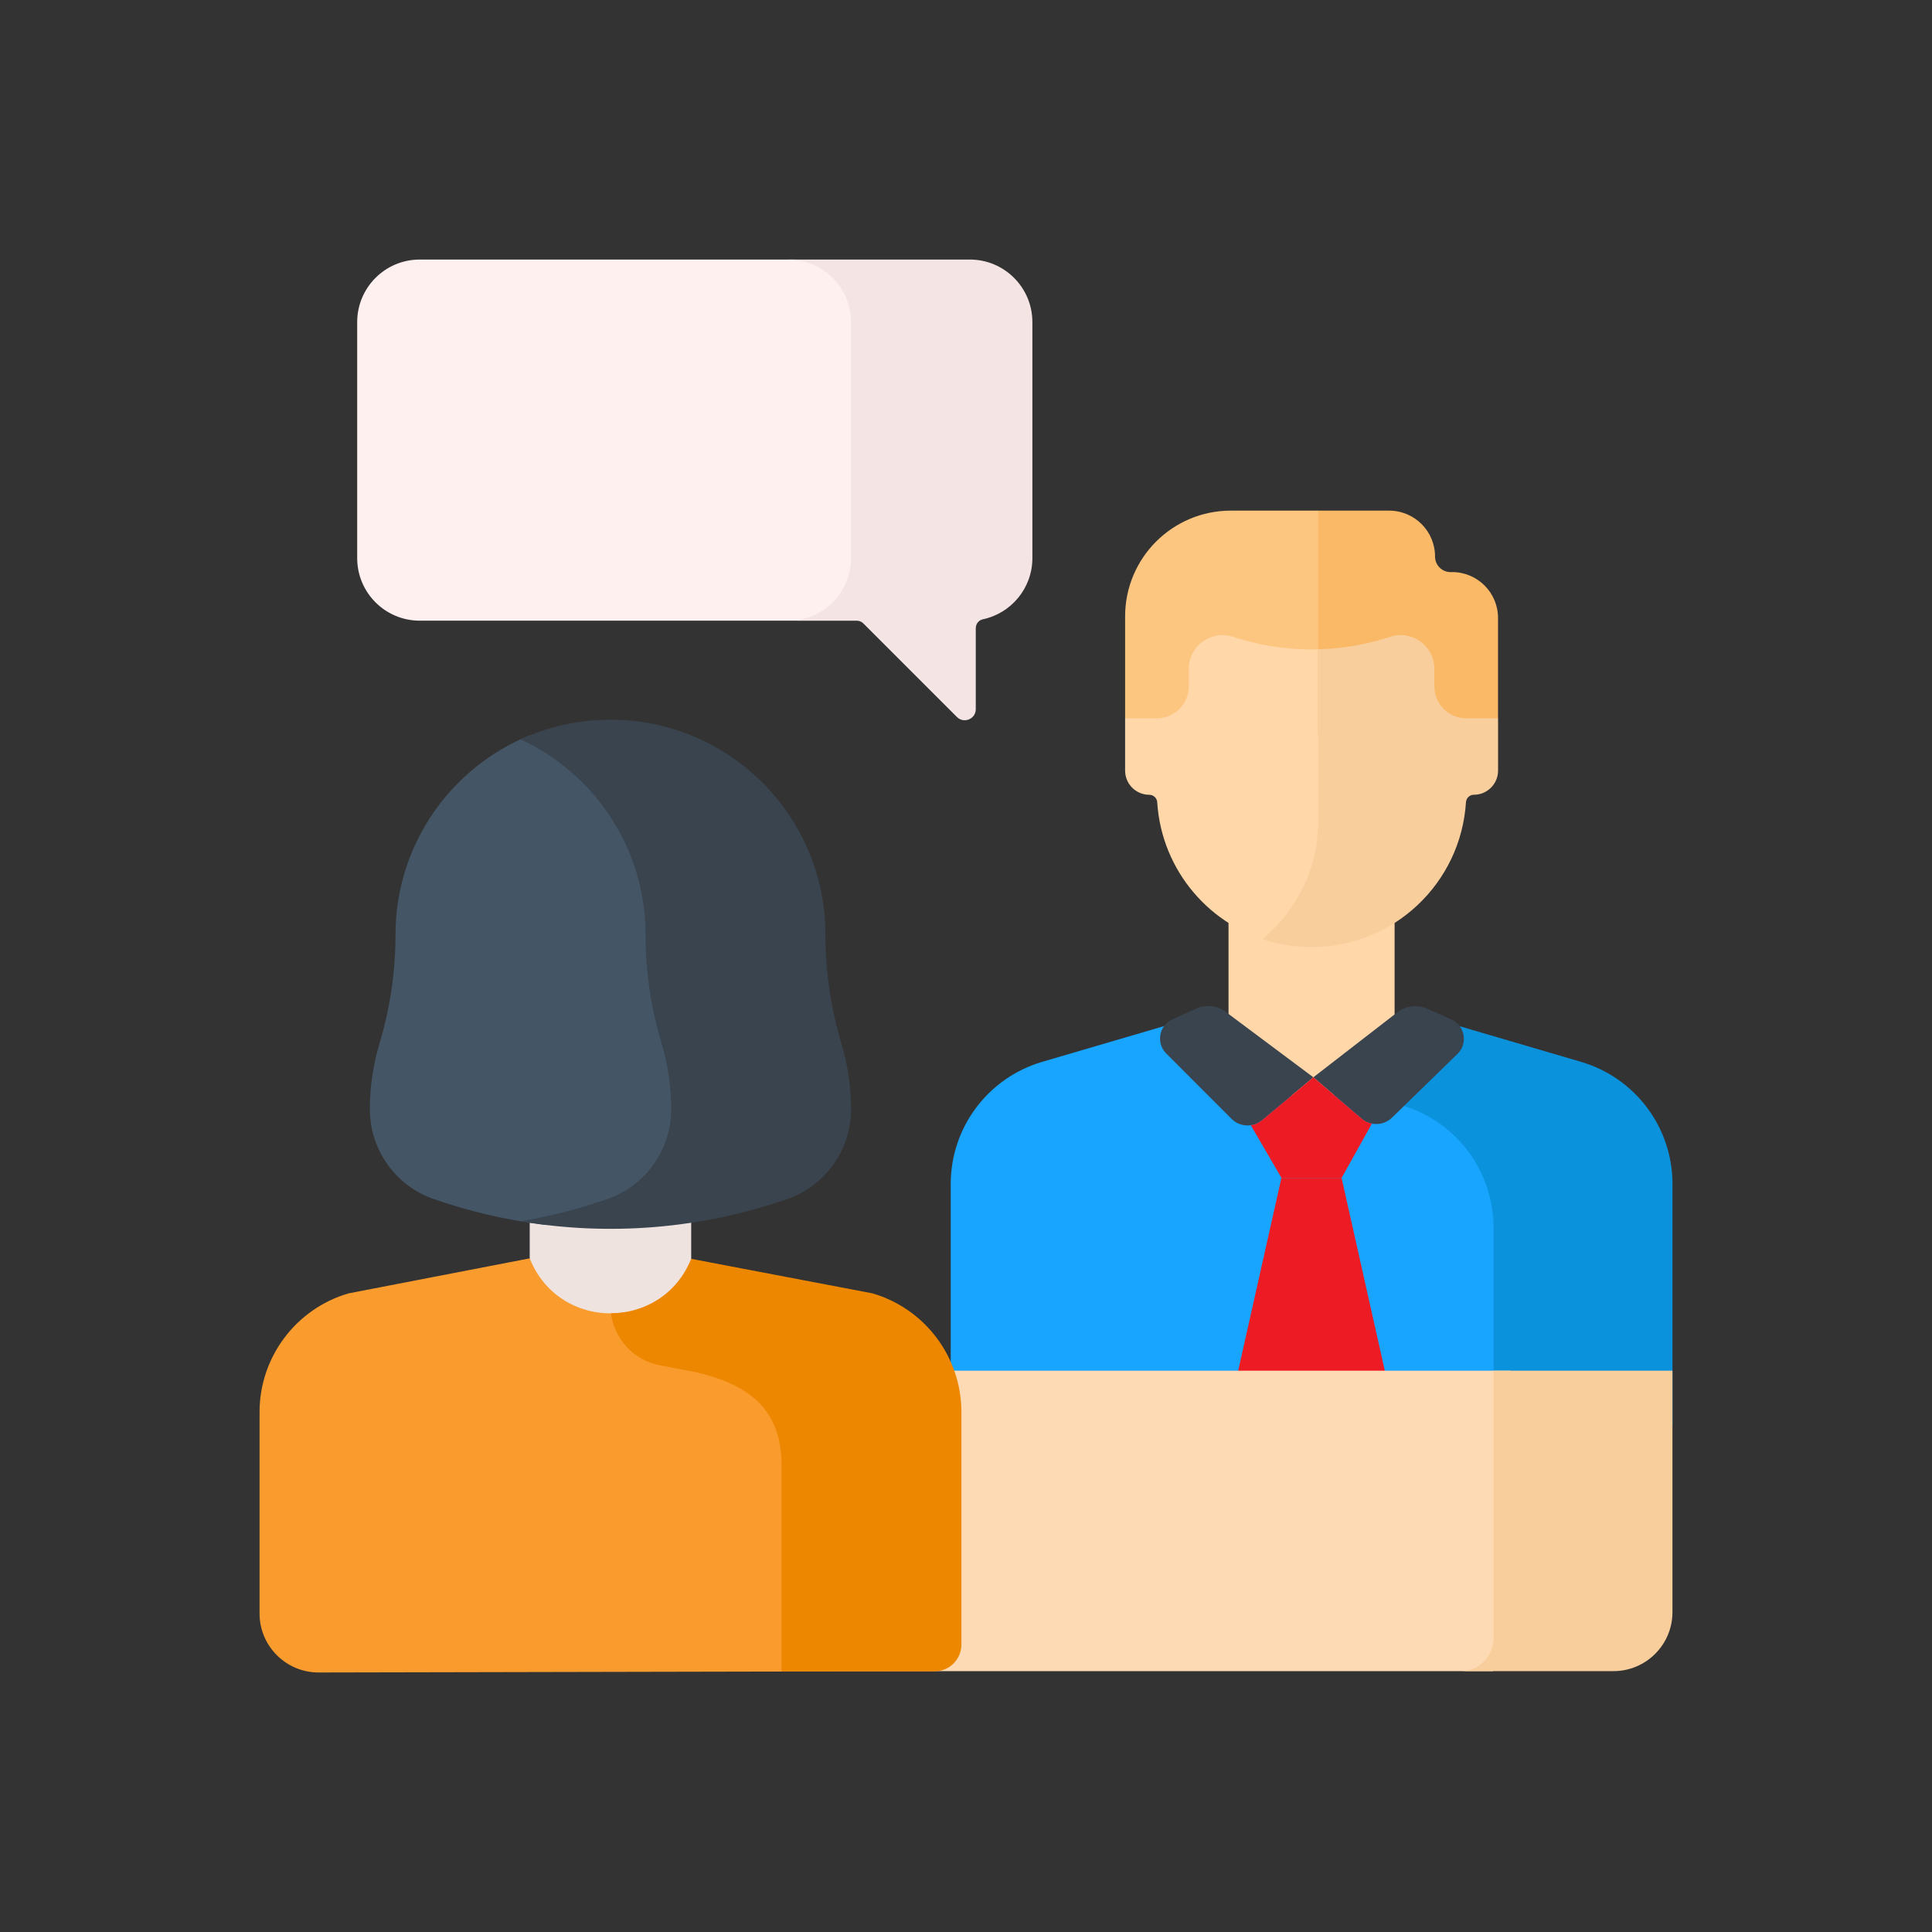
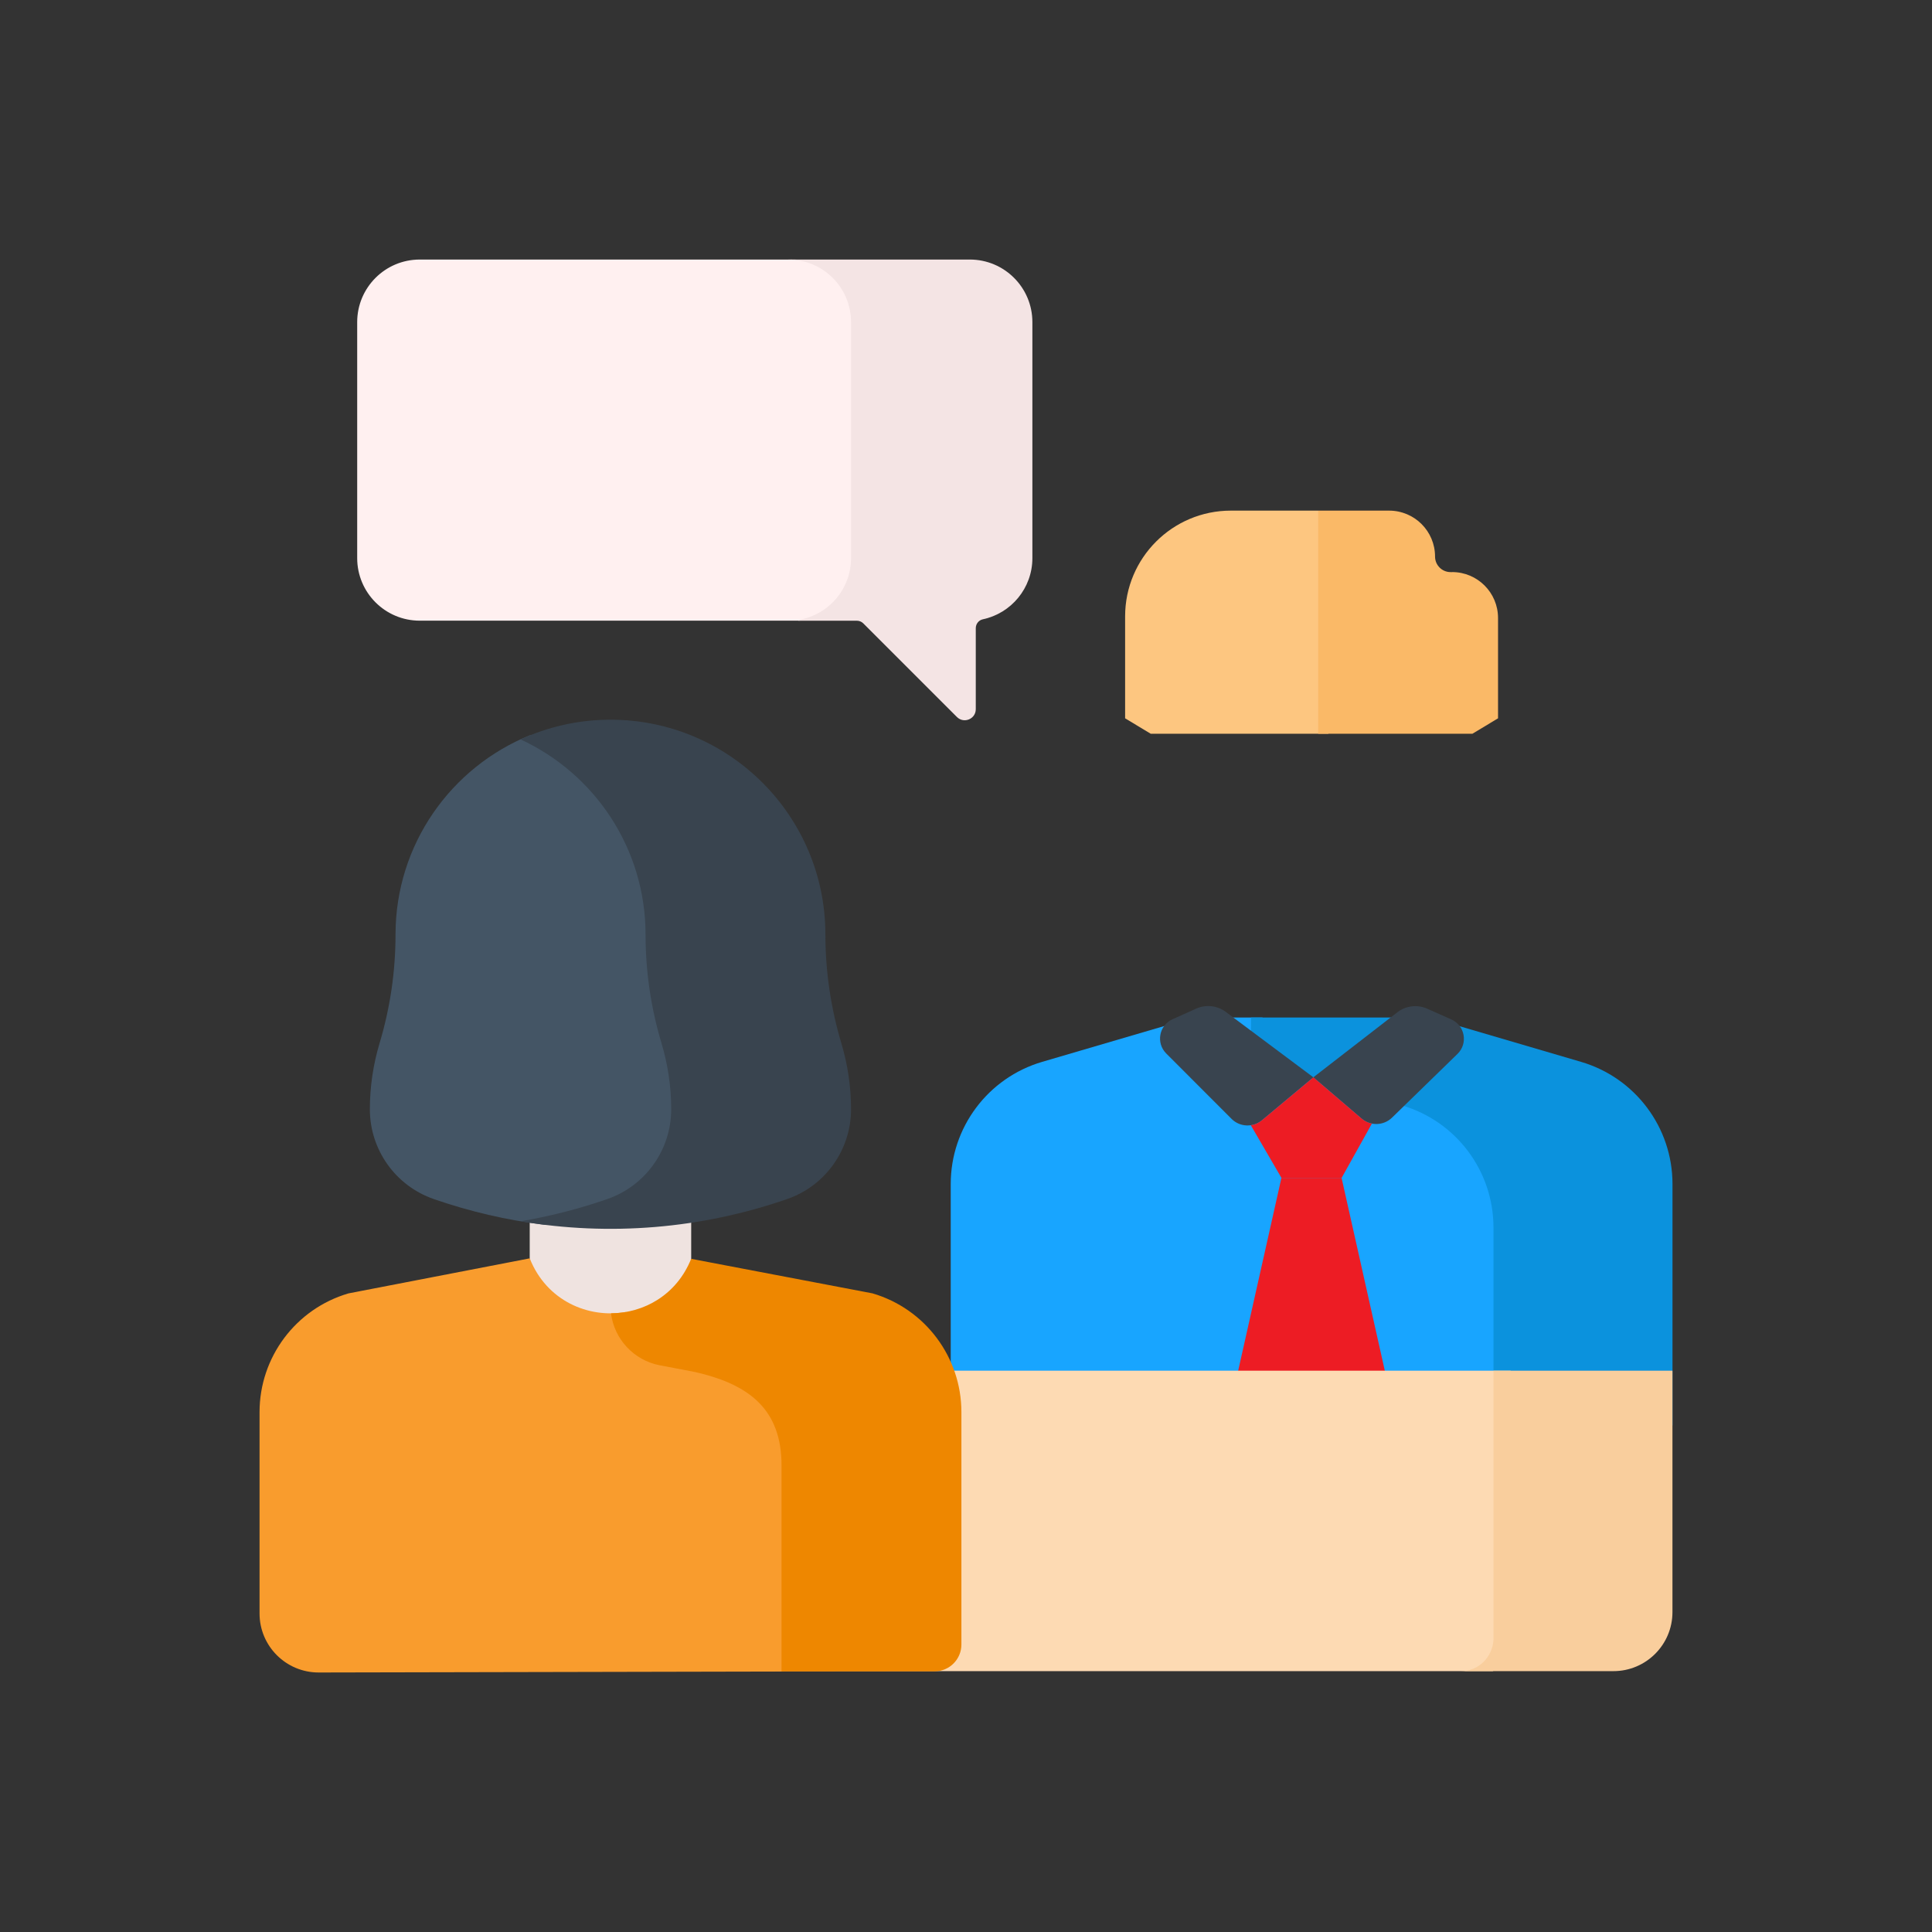
<svg xmlns="http://www.w3.org/2000/svg" id="Capa_1" viewBox="0 0 500 500">
  <rect x="0" y="0" width="500" height="500" fill="#333333" stroke="none" />
  <defs>
    <style>
      .cls-1 {
        fill: #fddab3;
      }

      .cls-2 {
        fill: #ee8700;
      }

      .cls-3 {
        fill: #efe3e0;
      }

      .cls-4 {
        fill: #f9ce9d;
      }

      .cls-5 {
        fill: #f4e4e4;
      }

      .cls-6 {
        fill: #39444f;
      }

      .cls-7 {
        fill: #fab967;
      }

      .cls-8 {
        fill: #fdc680;
      }

      .cls-9 {
        fill: #445565;
      }

      .cls-10 {
        fill: #ffd7a9;
      }

      .cls-11 {
        fill: #f99c2d;
      }

      .cls-12 {
        fill: #18a5ff;
      }

      .cls-13 {
        fill: #fff0f0;
      }

      .cls-14 {
        fill: #ed1c24;
      }

      .cls-15 {
        fill: #0b92dd;
      }
    </style>
  </defs>
  <g>
    <path class="cls-8" d="m341.15,132.15h-22.61c-15.11,0-27.36,12.25-27.36,27.36v26.39l6.62,3.99h45.98v-52.93l-2.63-4.81Z" />
    <path class="cls-12" d="m390.94,315.98c0-14.96-9.86-28.12-24.21-32.33l-40.02-11.75.03-8.57h-17.9l-39.13,11.48c-14.02,4.12-23.66,16.98-23.66,31.6v62.5h144.89v-52.93Z" />
    <path class="cls-15" d="m409.18,274.81l-39.11-11.48h-46.3l-.03,11.27,39.11,11.48c14.02,4.12,23.66,16.98,23.66,31.6v51.23h46.33v-62.5c0-14.61-9.63-27.48-23.66-31.6Z" />
    <path class="cls-14" d="m361.57,368.91l-14.37-64.07h-15.57l-14.37,64.07h44.31Z" />
    <g>
-       <path class="cls-10" d="m360.92,271.2v-34.54h-42.98v34.54c0,11.87,21.49,12.92,21.49,12.92,0,0,21.49-1.06,21.49-12.92h0Z" />
-       <path class="cls-10" d="m342.84,222.68c.67-2.94.94-5.96.94-8.98v-45.77c-8.28.56-16.65-.48-24.63-3.12h-.02c-5.65-1.87-11.47,2.34-11.47,8.29v4.53c0,4.57-3.7,8.27-8.27,8.27h-8.21v13.53c0,3.46,2.8,6.26,6.26,6.26,1.09,0,1.98.85,2.05,1.94,1.12,17.78,13.84,32.42,30.69,36.41,6.23-5.54,10.75-12.95,12.67-21.36h0Z" />
      <path class="cls-7" d="m375.81,148.06h-.4c-2.22,0-4.02-1.8-4.02-4.02,0-6.57-5.32-11.89-11.89-11.89h-18.35v57.74h39.92l6.62-3.99v-25.96c0-6.57-5.32-11.89-11.89-11.89h0Z" />
-       <path class="cls-4" d="m379.48,185.9c-4.57,0-8.27-3.7-8.27-8.27v-4.53c0-5.95-5.82-10.16-11.47-8.29-6.04,2-12.3,3.07-18.59,3.23v44.27c0,2.96-.26,5.93-.92,8.82-1.99,8.74-6.85,16.38-13.52,21.91,4,1.34,8.27,2.07,12.72,2.07,21.26,0,38.64-16.56,39.96-37.49.07-1.09.96-1.94,2.05-1.94,3.46,0,6.26-2.8,6.26-6.26v-13.53h-8.22Z" />
    </g>
    <g>
      <path class="cls-6" d="m309.57,261.03l-6.12,2.75c-3.49,1.57-4.34,6.15-1.63,8.86l16.95,16.97c2.15,2.09,5.53,2.22,7.84.3l13.29-11.1-22.66-16.93c-2.21-1.65-5.15-1.98-7.67-.85h0Z" />
      <path class="cls-6" d="m361.62,261.99l-21.73,16.82,12.49,10.68c2.29,1.96,5.69,1.86,7.86-.23l16.96-16.51c2.77-2.7,1.94-7.34-1.59-8.92l-6.24-2.78c-2.56-1.14-5.54-.78-7.75.93h0Z" />
    </g>
  </g>
  <path class="cls-1" d="m390.95,425.23v-70.5h-236.84v77.76h232.22c2.6-1.39,4.42-4.12,4.62-7.26Z" />
  <path class="cls-4" d="m386.51,354.73v69.71c-.29,4.45-3.89,8.05-8.34,8.05h39.38c8.44,0,15.28-6.84,15.28-15.28v-62.48h-46.32Z" />
  <g>
    <path class="cls-3" d="m178.88,334.06v-33.59h-41.79v33.59c0,11.54,20.9,12.57,20.9,12.57,0,0,20.9-1.03,20.9-12.57Z" />
    <path class="cls-9" d="m158.97,311.98c10.18-3.53,17-13.12,16.99-23.9,0-5.96-.87-11.88-2.58-17.59-2.81-9.38-4.24-19.12-4.25-28.91v-.02c0-22.51-13.01-41.96-31.92-51.3-20.43,8.23-34.84,28.23-34.85,51.6v.02c0,9.52-1.39,18.99-4.13,28.11-1.66,5.55-2.51,11.3-2.51,17.09,0,10.47,6.63,19.79,16.52,23.23,9.33,3.24,18.92,5.46,28.61,6.66,6.11-1.26,12.16-2.92,18.11-4.98Z" />
    <path class="cls-6" d="m217.74,269.99c-2.73-9.12-4.12-18.59-4.13-28.11v-.02c0-30.71-24.91-55.6-55.62-55.6-8.31,0-16.19,1.84-23.27,5.1,19.09,8.81,32.34,28.1,32.35,50.5v.02c0,9.52,1.39,18.99,4.13,28.11,1.66,5.55,2.51,11.3,2.51,17.09,0,10.47-6.63,19.79-16.52,23.23-7.35,2.55-14.87,4.47-22.47,5.76,23,3.89,46.74,1.97,69.01-5.76,9.89-3.43,16.52-12.76,16.52-23.23,0-5.79-.85-11.55-2.51-17.09h0Z" />
  </g>
  <path class="cls-13" d="m225.95,144.44v-61.08c0-14.89-12.96-16.18-21.89-16.19h-95.43c-8.94,0-16.19,7.25-16.19,16.19v61.08c0,8.94,7.25,16.19,16.19,16.19h97.99l3.96-.21c4.83-.26,9.41-2.53,12.27-6.43,1.96-2.68,3.11-5.98,3.11-9.55h0Z" />
  <path class="cls-5" d="m250.99,67.18h-46.93c8.94,0,16.19,7.25,16.19,16.19v61.08c0,7.79-5.5,14.29-12.83,15.84-.3.06-.57.19-.81.35h15.14c.63,0,1.23.25,1.67.69l24.23,24.23c1.8,1.8,4.88.52,4.88-2.02v-20.96c0-1.1.75-2.07,1.82-2.3,7.33-1.55,12.83-8.05,12.83-15.84v-61.08c0-8.94-7.25-16.19-16.19-16.19h0Z" />
  <path class="cls-11" d="m205.7,377.02c0-14.21-7.99-21.08-23.01-24.3l-8.48-1.61c-6.1-1.16-10.8-5.76-12.28-11.55-9.73,1.67-20.44-2.93-24.79-13.78l-.05-.12-46.91,9.07c-13.64,4-23.01,16.52-23.01,30.73v52.1c0,8.45,6.86,15.29,15.31,15.28l119.79-.25,3.36-2.57.08-52.99Z" />
  <path class="cls-2" d="m241.92,432.54c3.82-.03,6.89-3.13,6.89-6.95v-60.14c0-14.21-9.37-26.73-23.01-30.73l-46.93-8.94c-3.76,9.36-12.24,14.05-20.75,14.1.85,6.67,5.89,12.17,12.65,13.46l8.48,1.61c15.01,3.22,23.01,10.09,23.01,24.3v53.33l39.65-.04Z" />
  <path class="cls-14" d="m352.39,289.49l-12.49-10.68-13.29,11.1c-.86.72-1.86,1.15-2.9,1.3l7.93,13.63h15.57l7.84-14.06c-.96-.19-1.88-.61-2.66-1.29Z" />
</svg>